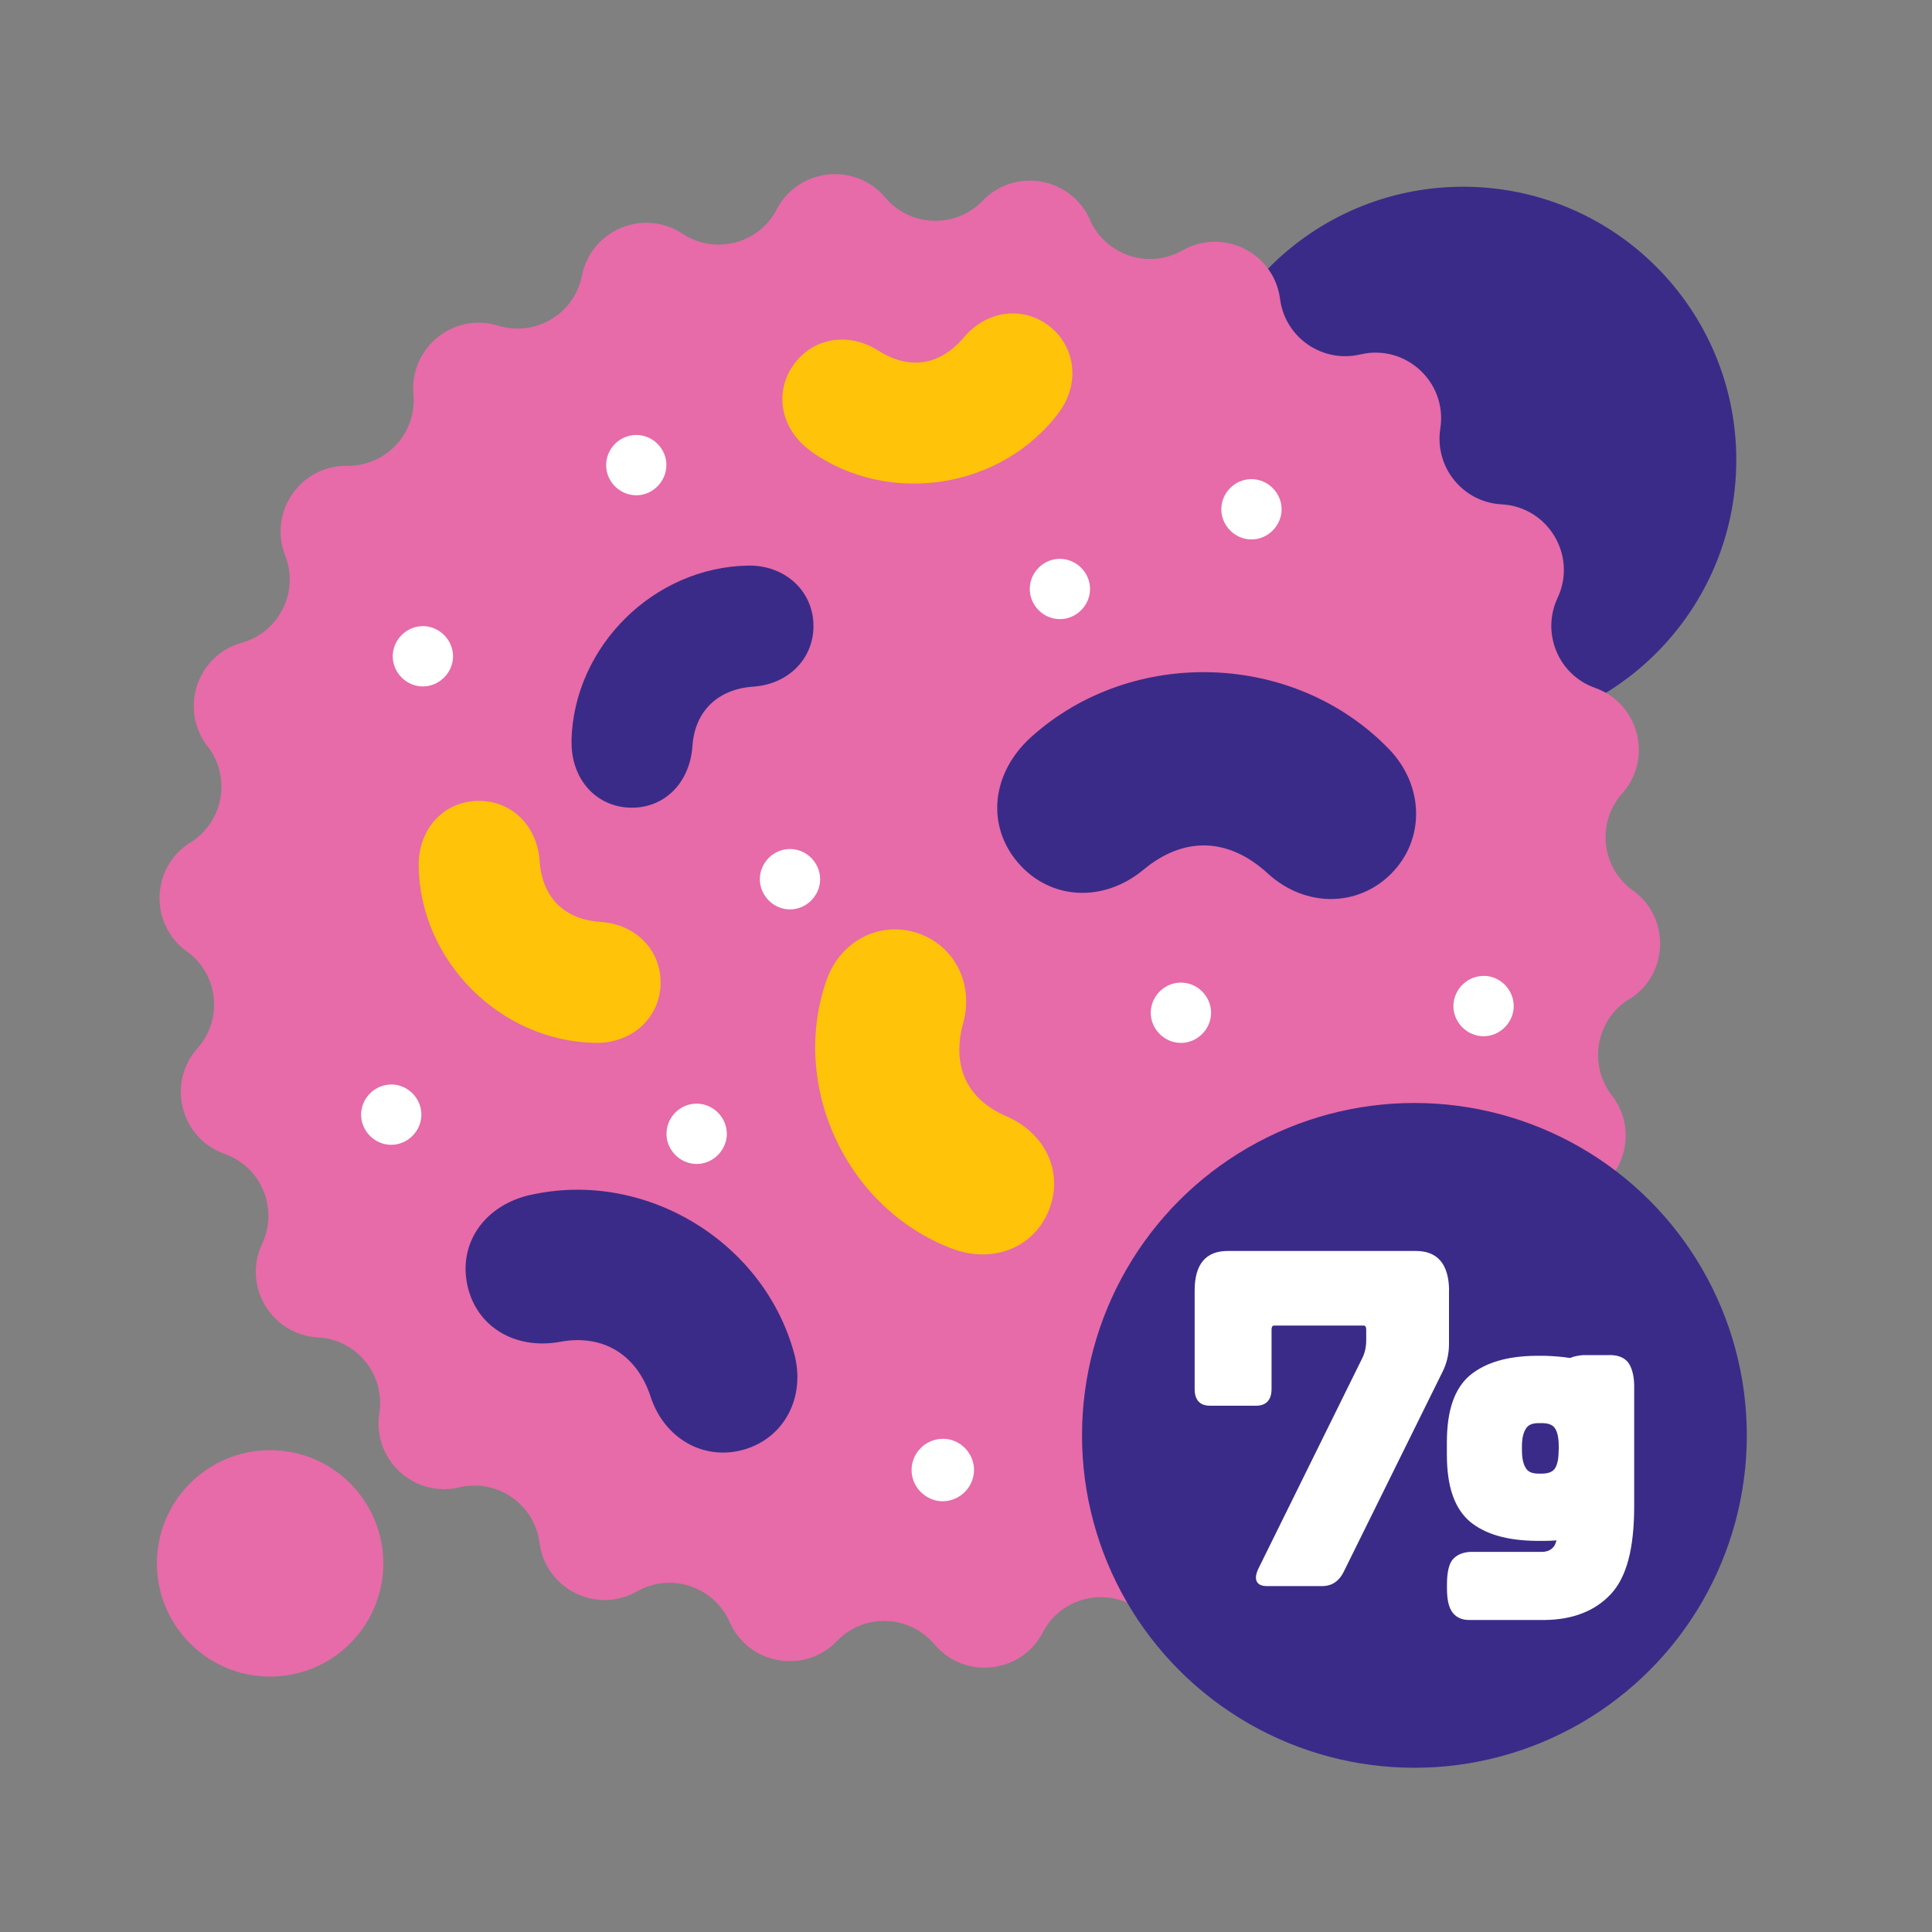
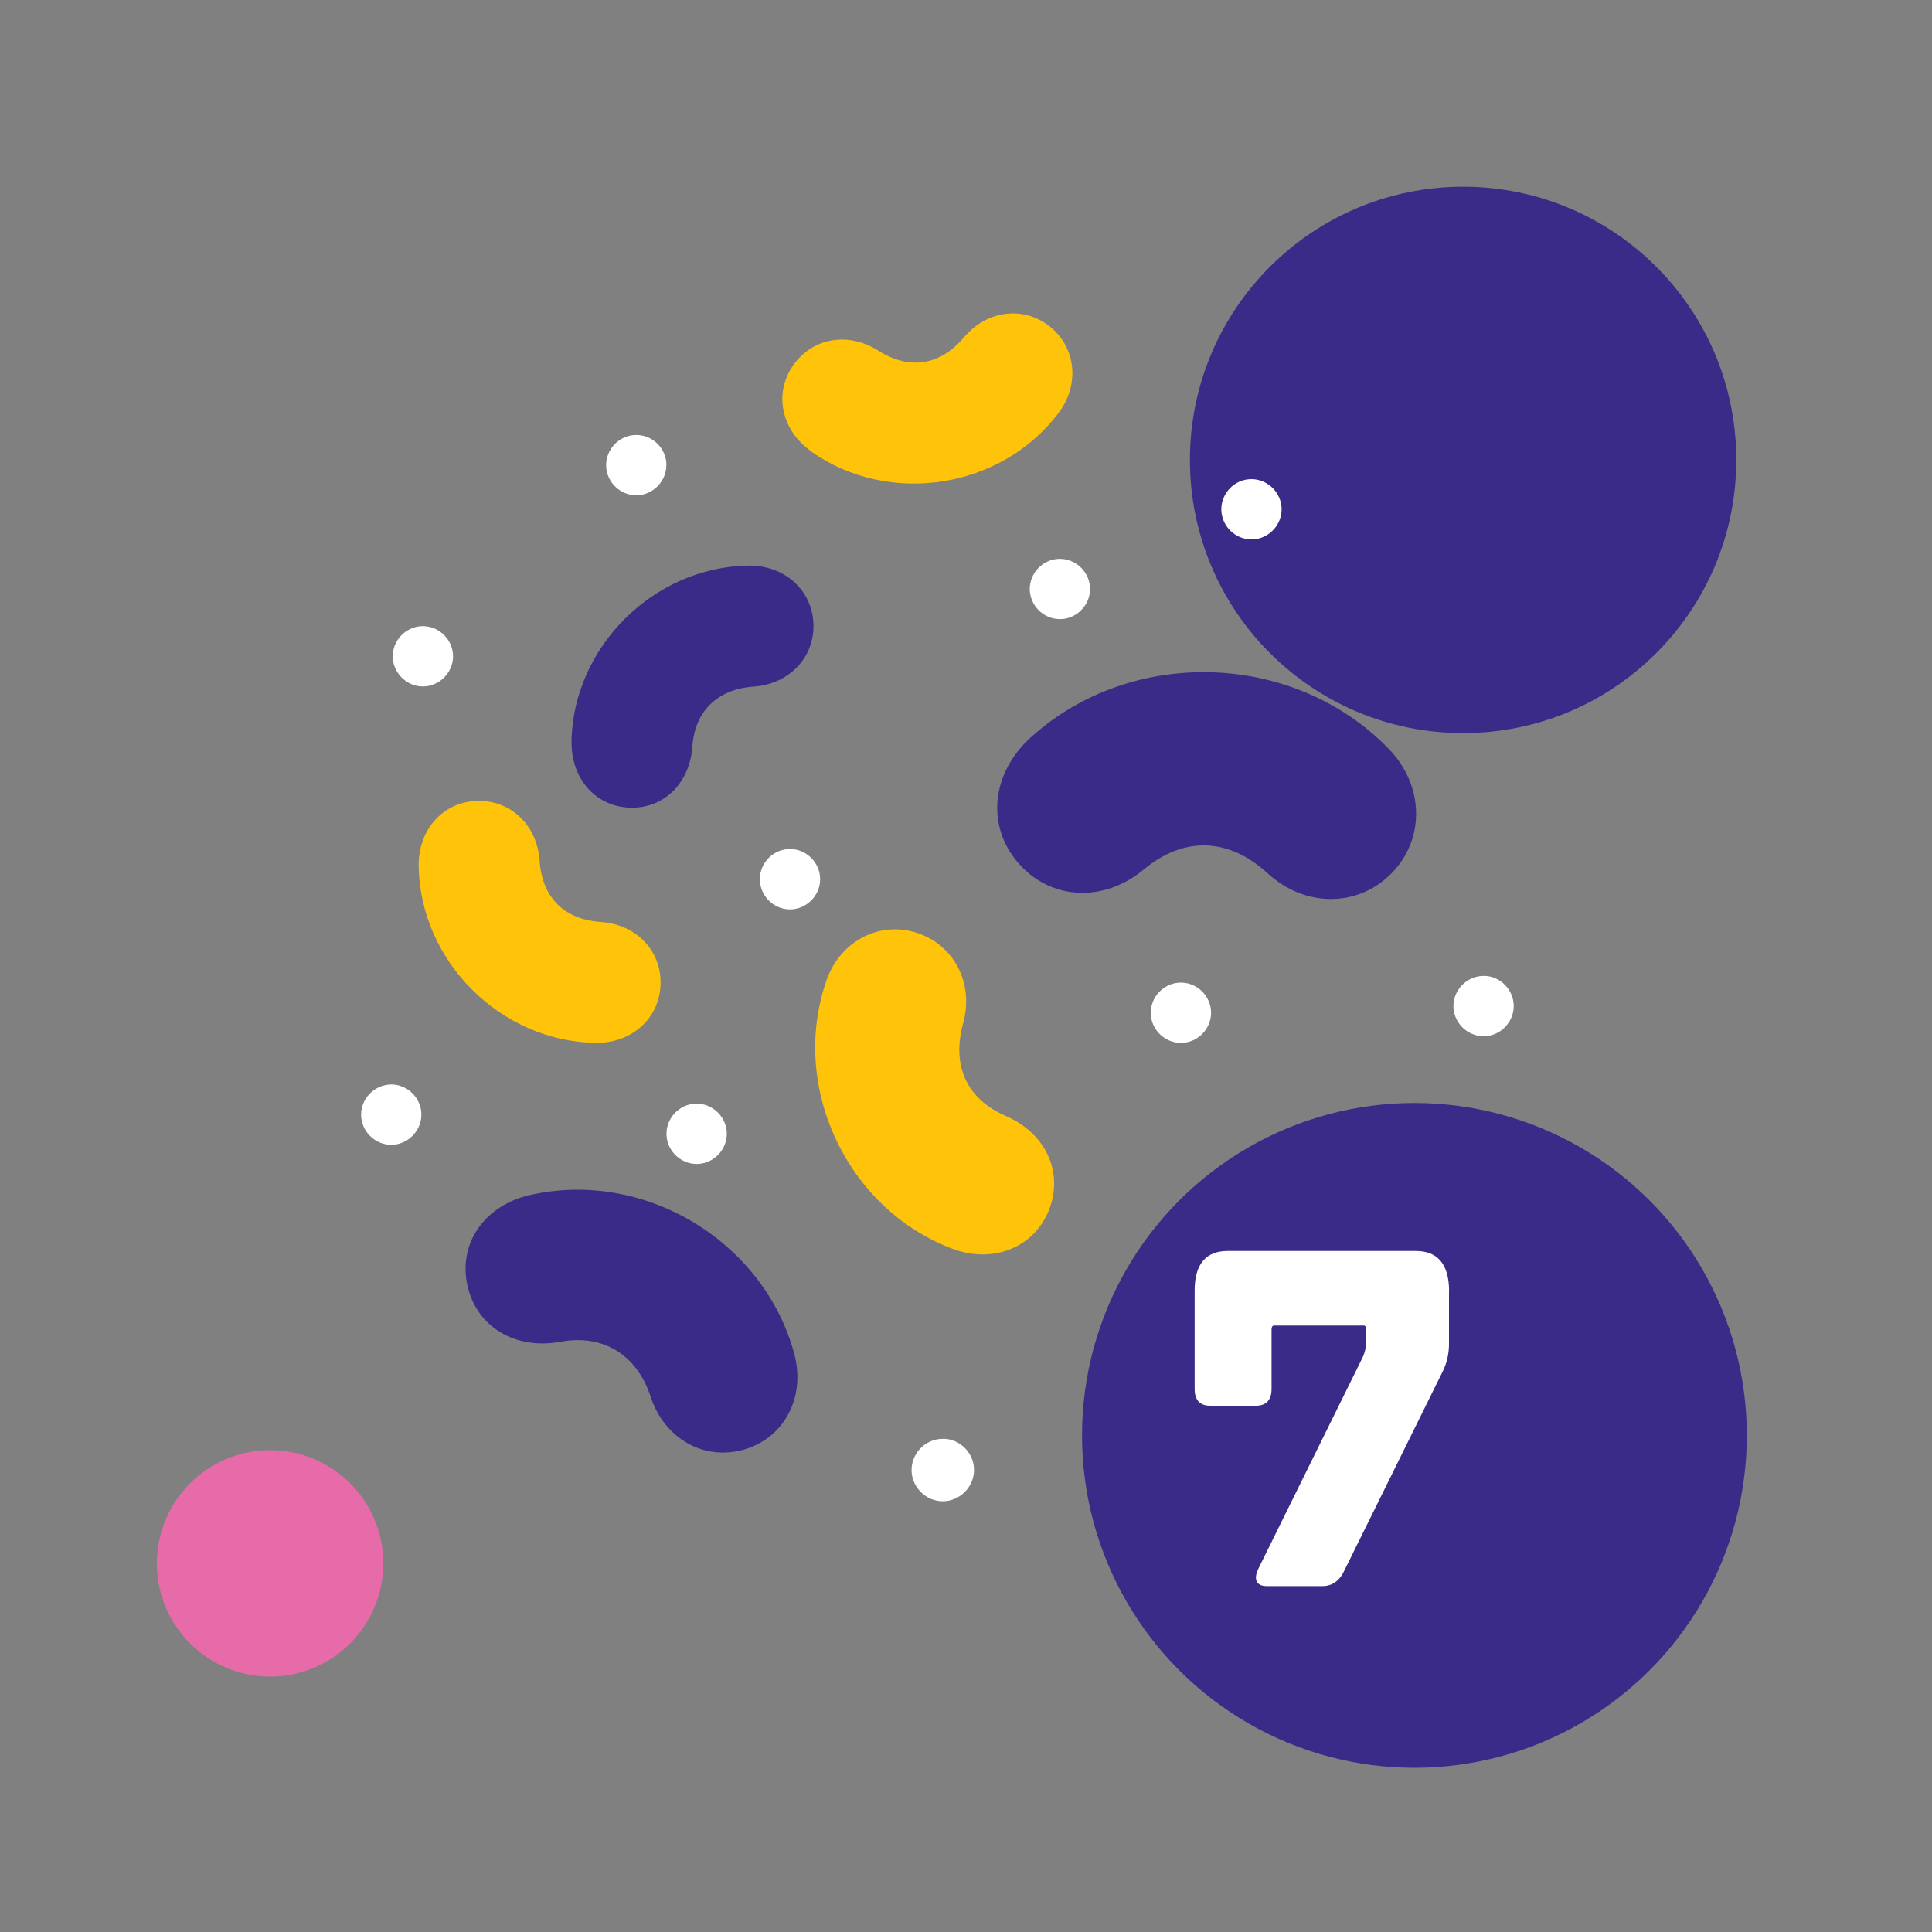
<svg xmlns="http://www.w3.org/2000/svg" viewBox="0 0 200 200">
  <rect x="0" y="0" width="200" height="200" fill="#808080" stroke="none" />
  <circle cx="151.46" cy="47.61" fill="#3b2b88" r="28.28" />
-   <path d="m168.64 103.44h-.02c-3.41 2.15-4.23 6.77-1.76 9.95 2.96 3.81 1.12 9.42-3.53 10.72-3.88 1.09-5.96 5.28-4.5 9.03v.02c1.77 4.49-1.59 9.34-6.41 9.28-4.03-.05-7.22 3.39-6.86 7.4.43 4.82-4.15 8.53-8.76 7.11h-.02c-3.85-1.18-7.88 1.22-8.66 5.17-.94 4.74-6.38 7.01-10.41 4.35-3.36-2.22-7.89-1.06-9.76 2.51v.02c-2.25 4.27-8.11 4.91-11.22 1.22-2.6-3.08-7.29-3.24-10.09-.34-3.35 3.48-9.15 2.45-11.11-1.96v-.02c-1.64-3.68-6.09-5.15-9.58-3.16-4.2 2.39-9.48-.24-10.1-5.03-.52-4-4.38-6.66-8.29-5.74h-.02c-4.7 1.11-9.02-2.9-8.27-7.67.62-3.99-2.33-7.64-6.35-7.85-4.82-.26-7.84-5.32-5.79-9.68 1.72-3.66-.09-7.98-3.88-9.32-4.55-1.61-6.02-7.32-2.81-10.93 2.68-3.01 2.17-7.67-1.09-10.03h-.02c-3.91-2.84-3.71-8.73.38-11.28h.02c3.41-2.15 4.23-6.77 1.76-9.95-2.96-3.81-1.12-9.42 3.53-10.72 3.88-1.09 5.97-5.28 4.5-9.03-1.76-4.51 1.59-9.36 6.42-9.29 4.03.05 7.22-3.39 6.86-7.4-.43-4.82 4.15-8.53 8.76-7.11h.02c3.85 1.18 7.88-1.22 8.66-5.17.94-4.74 6.38-7.01 10.41-4.35 3.36 2.22 7.89 1.06 9.76-2.51v-.02c2.25-4.27 8.11-4.91 11.22-1.22 2.6 3.08 7.29 3.24 10.09.34 3.35-3.48 9.15-2.45 11.11 1.96v.02c1.64 3.68 6.09 5.15 9.58 3.16 4.2-2.39 9.48.24 10.1 5.03.52 4 4.38 6.66 8.3 5.74h.02c4.7-1.11 9.02 2.9 8.27 7.67-.62 3.99 2.33 7.64 6.35 7.85 4.82.26 7.84 5.32 5.79 9.68-1.71 3.66.09 7.98 3.88 9.32 4.55 1.61 6.02 7.32 2.81 10.93-2.68 3.01-2.17 7.67 1.09 10.03h.02c3.91 2.84 3.71 8.73-.38 11.28" fill="#e66ba8" />
  <path d="m59.16 76.61c.27-9.73 8.54-17.9 18.29-18.06 3.68-.06 6.56 2.45 6.75 5.89.2 3.55-2.45 6.38-6.21 6.64-3.7.25-6.06 2.55-6.31 6.15-.27 3.93-3.06 6.59-6.67 6.37-3.51-.22-5.95-3.14-5.84-6.98z" fill="#3b2b88" />
  <path d="m83.96 46.71c-3.09-2.19-3.88-5.98-1.85-8.89 1.99-2.86 5.7-3.5 8.82-1.52 3.2 2.04 6.39 1.54 8.85-1.37 2.37-2.81 6.13-3.3 8.87-1.15 2.72 2.13 3.15 5.98.98 8.9-5.9 7.93-17.61 9.77-25.67 4.05z" fill="#ffc30a" />
  <path d="m106.72 76.32c10.46-9.45 27.29-8.89 37.07 1.23 3.63 3.76 3.75 9.29.28 12.84-3.49 3.56-8.98 3.57-12.84.02-4.05-3.71-8.67-3.86-12.84-.39-4.18 3.47-9.7 3.16-13.02-.73-3.3-3.86-2.73-9.28 1.36-12.98z" fill="#3b2b88" />
  <path d="m61.61 107.96c-9.82-.18-18.11-8.47-18.27-18.28-.06-3.79 2.51-6.67 6.06-6.77 3.48-.1 6.21 2.52 6.46 6.2.26 3.8 2.54 6.08 6.33 6.33 3.68.25 6.3 2.98 6.19 6.46-.1 3.53-3.01 6.13-6.78 6.06z" fill="#ffc30a" />
  <path d="m98.56 129.26c-10.94-4.15-16.87-16.87-12.97-27.86 1.4-3.94 5.36-6.04 9.2-4.87 3.94 1.2 6.06 5.23 4.92 9.37-1.22 4.42.37 7.88 4.42 9.63 4.15 1.79 6.01 5.88 4.44 9.78-1.56 3.86-5.81 5.54-10 3.95z" fill="#ffc30a" />
  <path d="m54.92 123.7c11.78-2.66 24.12 4.76 27.29 16.4 1.23 4.51-1.01 8.78-5.23 9.97-4.13 1.17-8.21-1.15-9.63-5.49-1.43-4.36-4.93-6.49-9.33-5.68-4.8.88-8.84-1.65-9.68-6.06-.82-4.3 1.91-8.09 6.58-9.15z" fill="#3b2b88" />
  <g fill="#fff">
    <path d="m68.98 48.12c.02 1.68-1.36 3.11-3.04 3.15s-3.13-1.31-3.19-3c-.07-1.76 1.37-3.26 3.14-3.24 1.69.01 3.08 1.4 3.1 3.09z" />
    <path d="m46.9 68c-.04 1.68-1.46 3.07-3.14 3.06-1.76-.01-3.19-1.53-3.1-3.28.09-1.69 1.55-3.02 3.23-2.96s3.04 1.5 3.01 3.19z" />
    <path d="m106.6 60.98c0-1.69 1.37-3.1 3.06-3.13 1.76-.03 3.23 1.45 3.18 3.21-.05 1.68-1.48 3.06-3.16 3.03-1.69-.02-3.07-1.43-3.08-3.11z" />
    <path d="m81.78 87.89c1.69 0 3.09 1.39 3.12 3.08.03 1.76-1.47 3.23-3.22 3.17-1.69-.06-3.05-1.49-3.02-3.18s1.43-3.07 3.12-3.07z" />
    <path d="m125.37 104.88c-.02 1.68-1.43 3.08-3.12 3.08-1.76 0-3.21-1.51-3.12-3.26.08-1.69 1.52-3.03 3.21-2.98s3.05 1.48 3.03 3.16z" />
    <path d="m153.67 101.02c1.69.05 3.05 1.48 3.03 3.17-.03 1.68-1.43 3.08-3.12 3.08-1.76 0-3.2-1.51-3.12-3.26.08-1.69 1.53-3.03 3.21-2.98z" />
    <path d="m40.42 112.26c1.68-.04 3.13 1.31 3.2 3 .07 1.75-1.38 3.26-3.14 3.25-1.69-.01-3.08-1.41-3.1-3.09-.01-1.69 1.35-3.1 3.04-3.15z" />
    <path d="m75.24 117.29c.04 1.68-1.31 3.13-3 3.2-1.68.07-3.15-1.27-3.24-2.95-.1-1.76 1.32-3.28 3.09-3.29 1.68-.02 3.1 1.36 3.15 3.04z" />
    <path d="m126.43 52.73c0-1.69 1.37-3.1 3.06-3.13 1.76-.03 3.23 1.45 3.18 3.21-.05 1.68-1.48 3.06-3.16 3.03-1.69-.02-3.07-1.43-3.08-3.11z" />
  </g>
  <circle cx="27.96" cy="161.84" fill="#e66ba8" r="11.72" />
  <path d="m97.7 148.94c1.74.05 3.16 1.53 3.13 3.28-.03 1.74-1.48 3.18-3.23 3.19-1.82 0-3.32-1.56-3.23-3.38.08-1.75 1.58-3.14 3.33-3.08z" fill="#fff" />
  <circle cx="146.42" cy="148.59" fill="#3b2b88" r="34.41" />
  <path d="m150.01 133.58c-.03-2.71-1.19-4.08-3.44-4.08h-19.49c-2.26 0-3.41 1.38-3.41 4.09v10.21c0 1.42.86 1.72 1.58 1.72h4.8c.59 0 1.58-.22 1.58-1.72v-6.13c0-.45.19-.45.29-.45h9.25c.06 0 .26 0 .26.45v1.05c0 .7-.13 1.32-.41 1.88l-10.71 21.7c-.34.69-.38 1.16-.16 1.5.18.26.51.39.97.39h5.81c.68 0 1.63-.28 2.24-1.62l10.17-20.58c.43-.86.66-1.85.66-2.85v-5.56z" fill="#fff" />
-   <path d="m168.51 141c-.42-.51-1.13-.76-2.03-.72h-2.59c-.54.04-.99.14-1.36.3-.73-.12-1.55-.19-2.6-.23h-.94c-2.97.04-5.2.69-6.82 2.02-1.61 1.37-2.39 3.64-2.39 6.94v1.27c0 3.3.78 5.57 2.4 6.95 1.58 1.29 3.81 1.94 6.82 1.98h.94c.4 0 .81-.02 1.19-.05-.05.18-.12.35-.19.51-.28.45-.73.68-1.34.68h-7.37c-.84.04-1.45.31-1.9.85-.37.53-.54 1.34-.54 2.55v.39c0 1.17.19 1.98.58 2.49s.97.77 1.71.77h.16 7.71c2.91-.04 5.21-.95 6.83-2.71 1.61-1.74 2.39-4.71 2.39-9.06v-12.59c-.03-1-.25-1.8-.64-2.32zm-7.16 9.11c0 .92-.13 1.54-.41 1.94-.26.34-.69.5-1.36.5h-.27c-.65 0-1.06-.15-1.3-.49-.31-.42-.46-1.06-.46-1.95v-.35c0-.89.15-1.52.47-1.95.23-.33.64-.49 1.3-.49h.27c.67 0 1.1.16 1.35.49.29.41.42 1.03.42 1.95v.35z" fill="#fff" />
</svg>